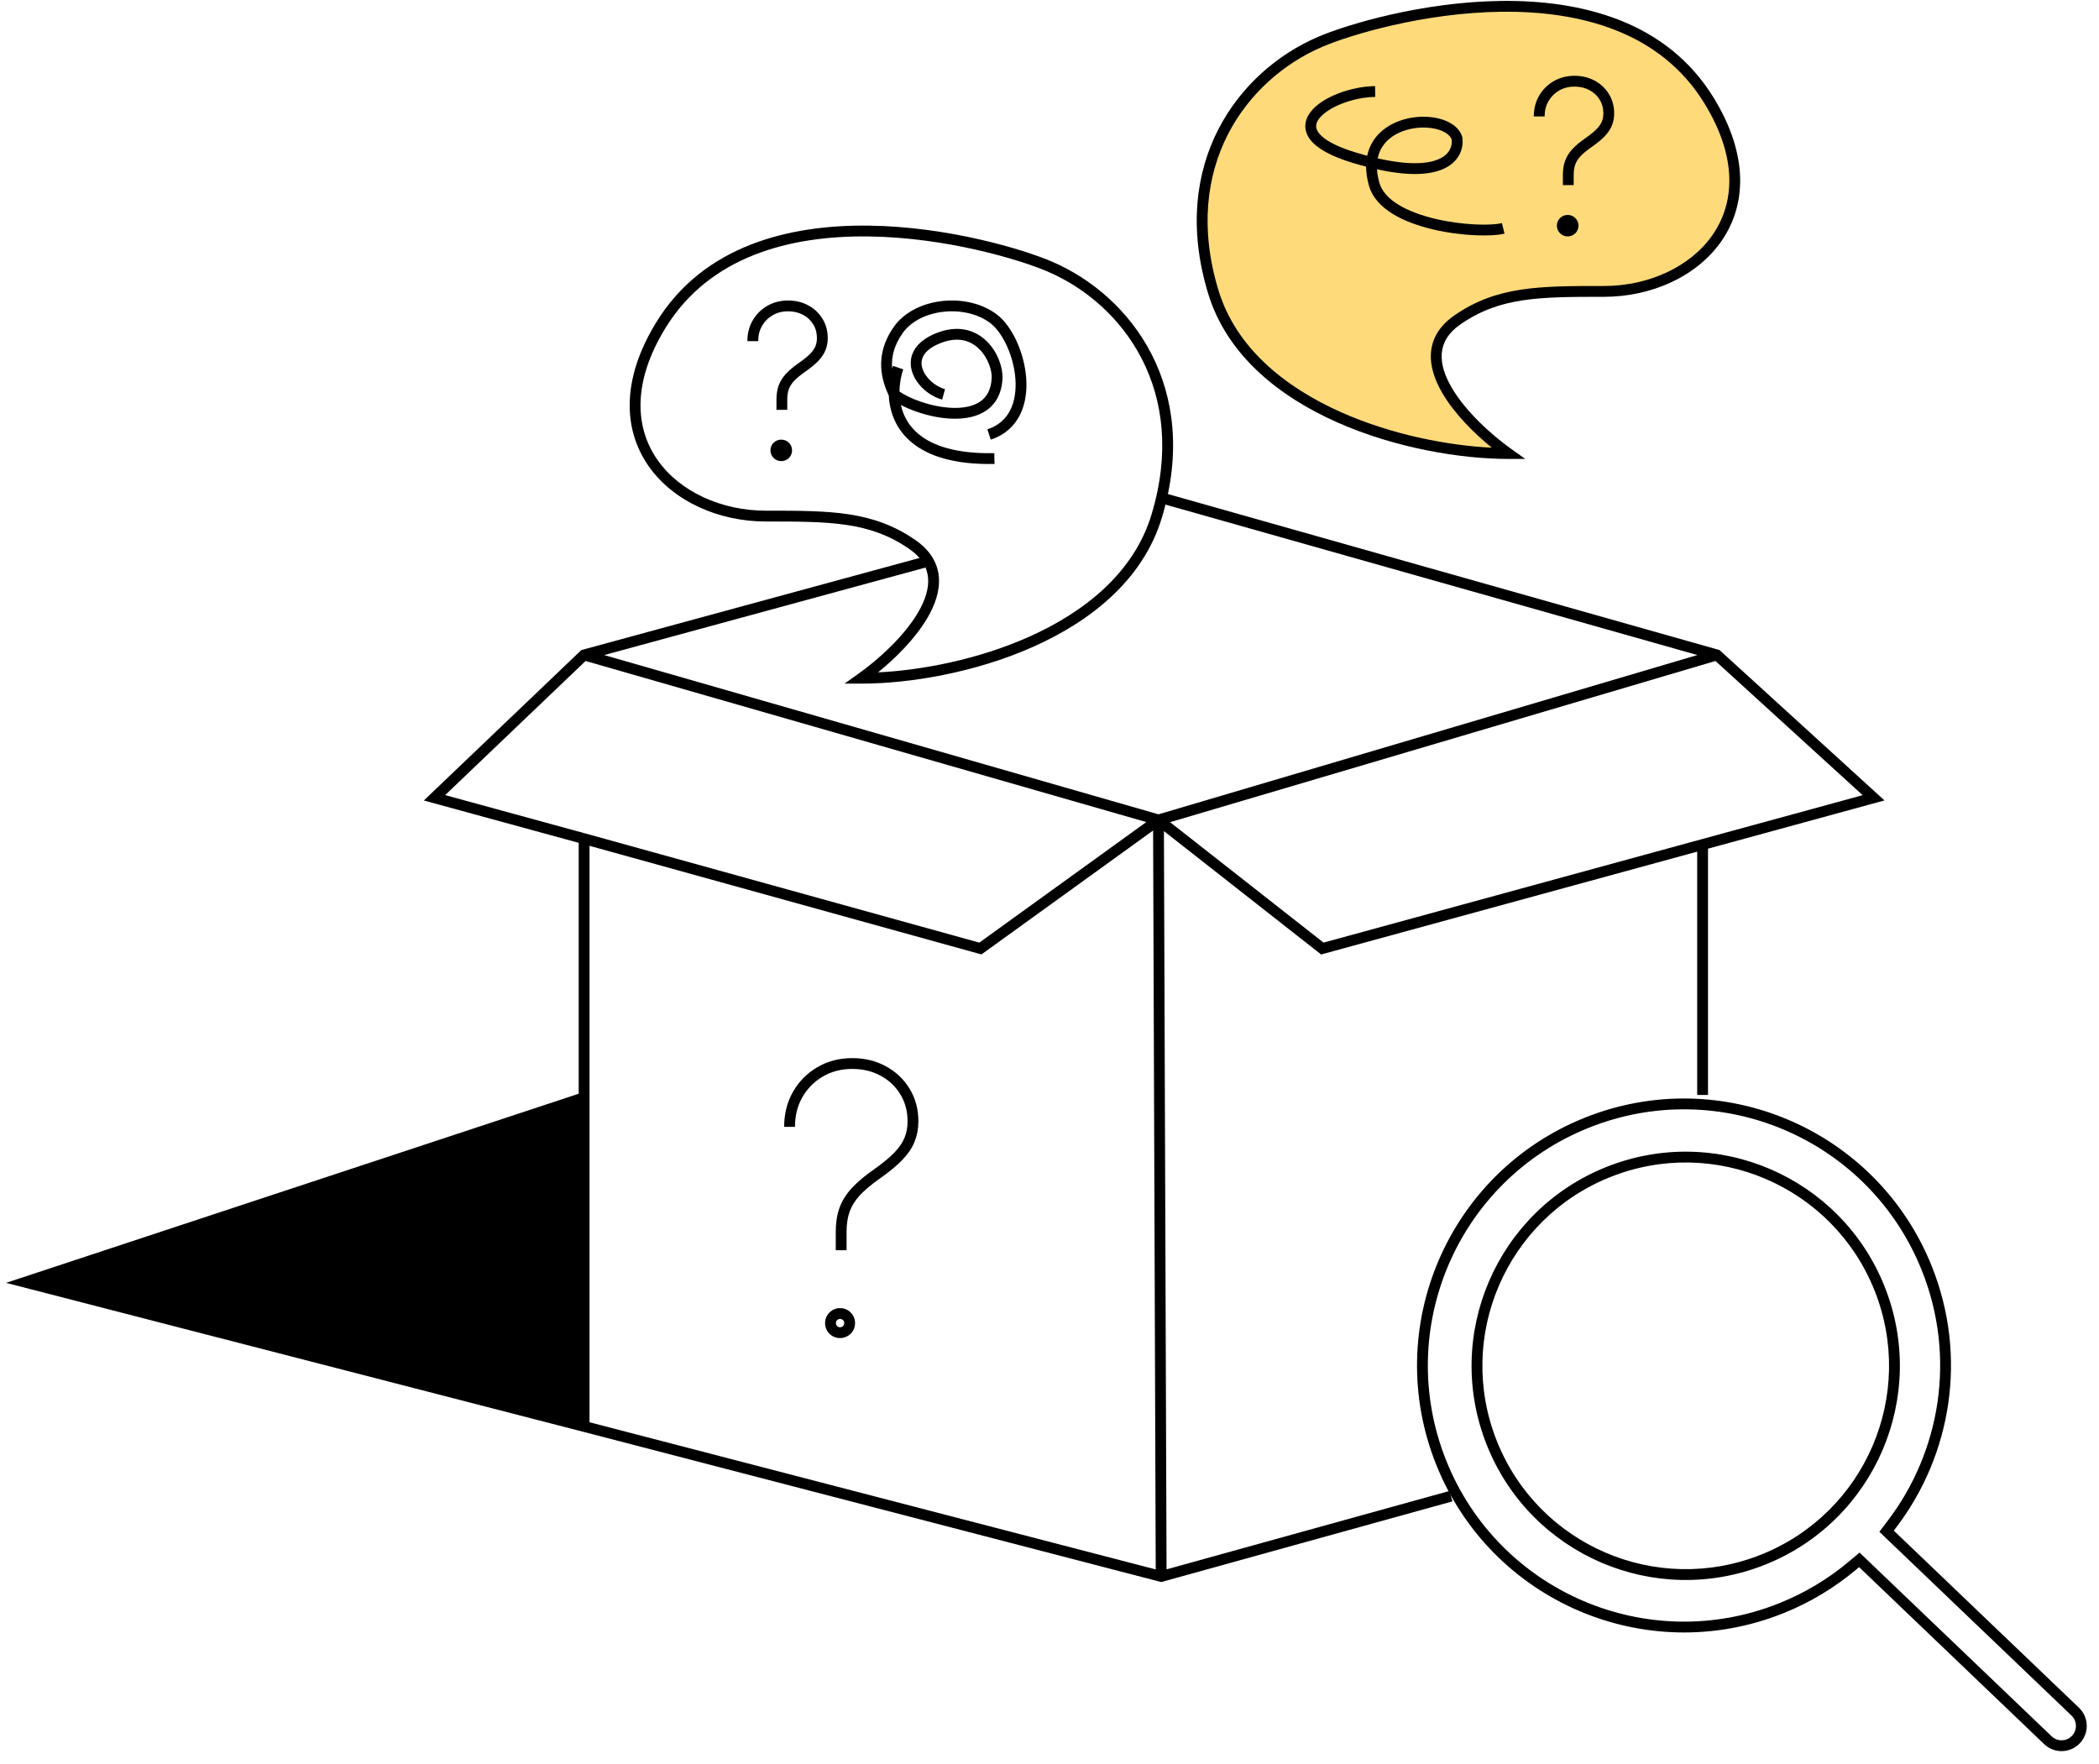
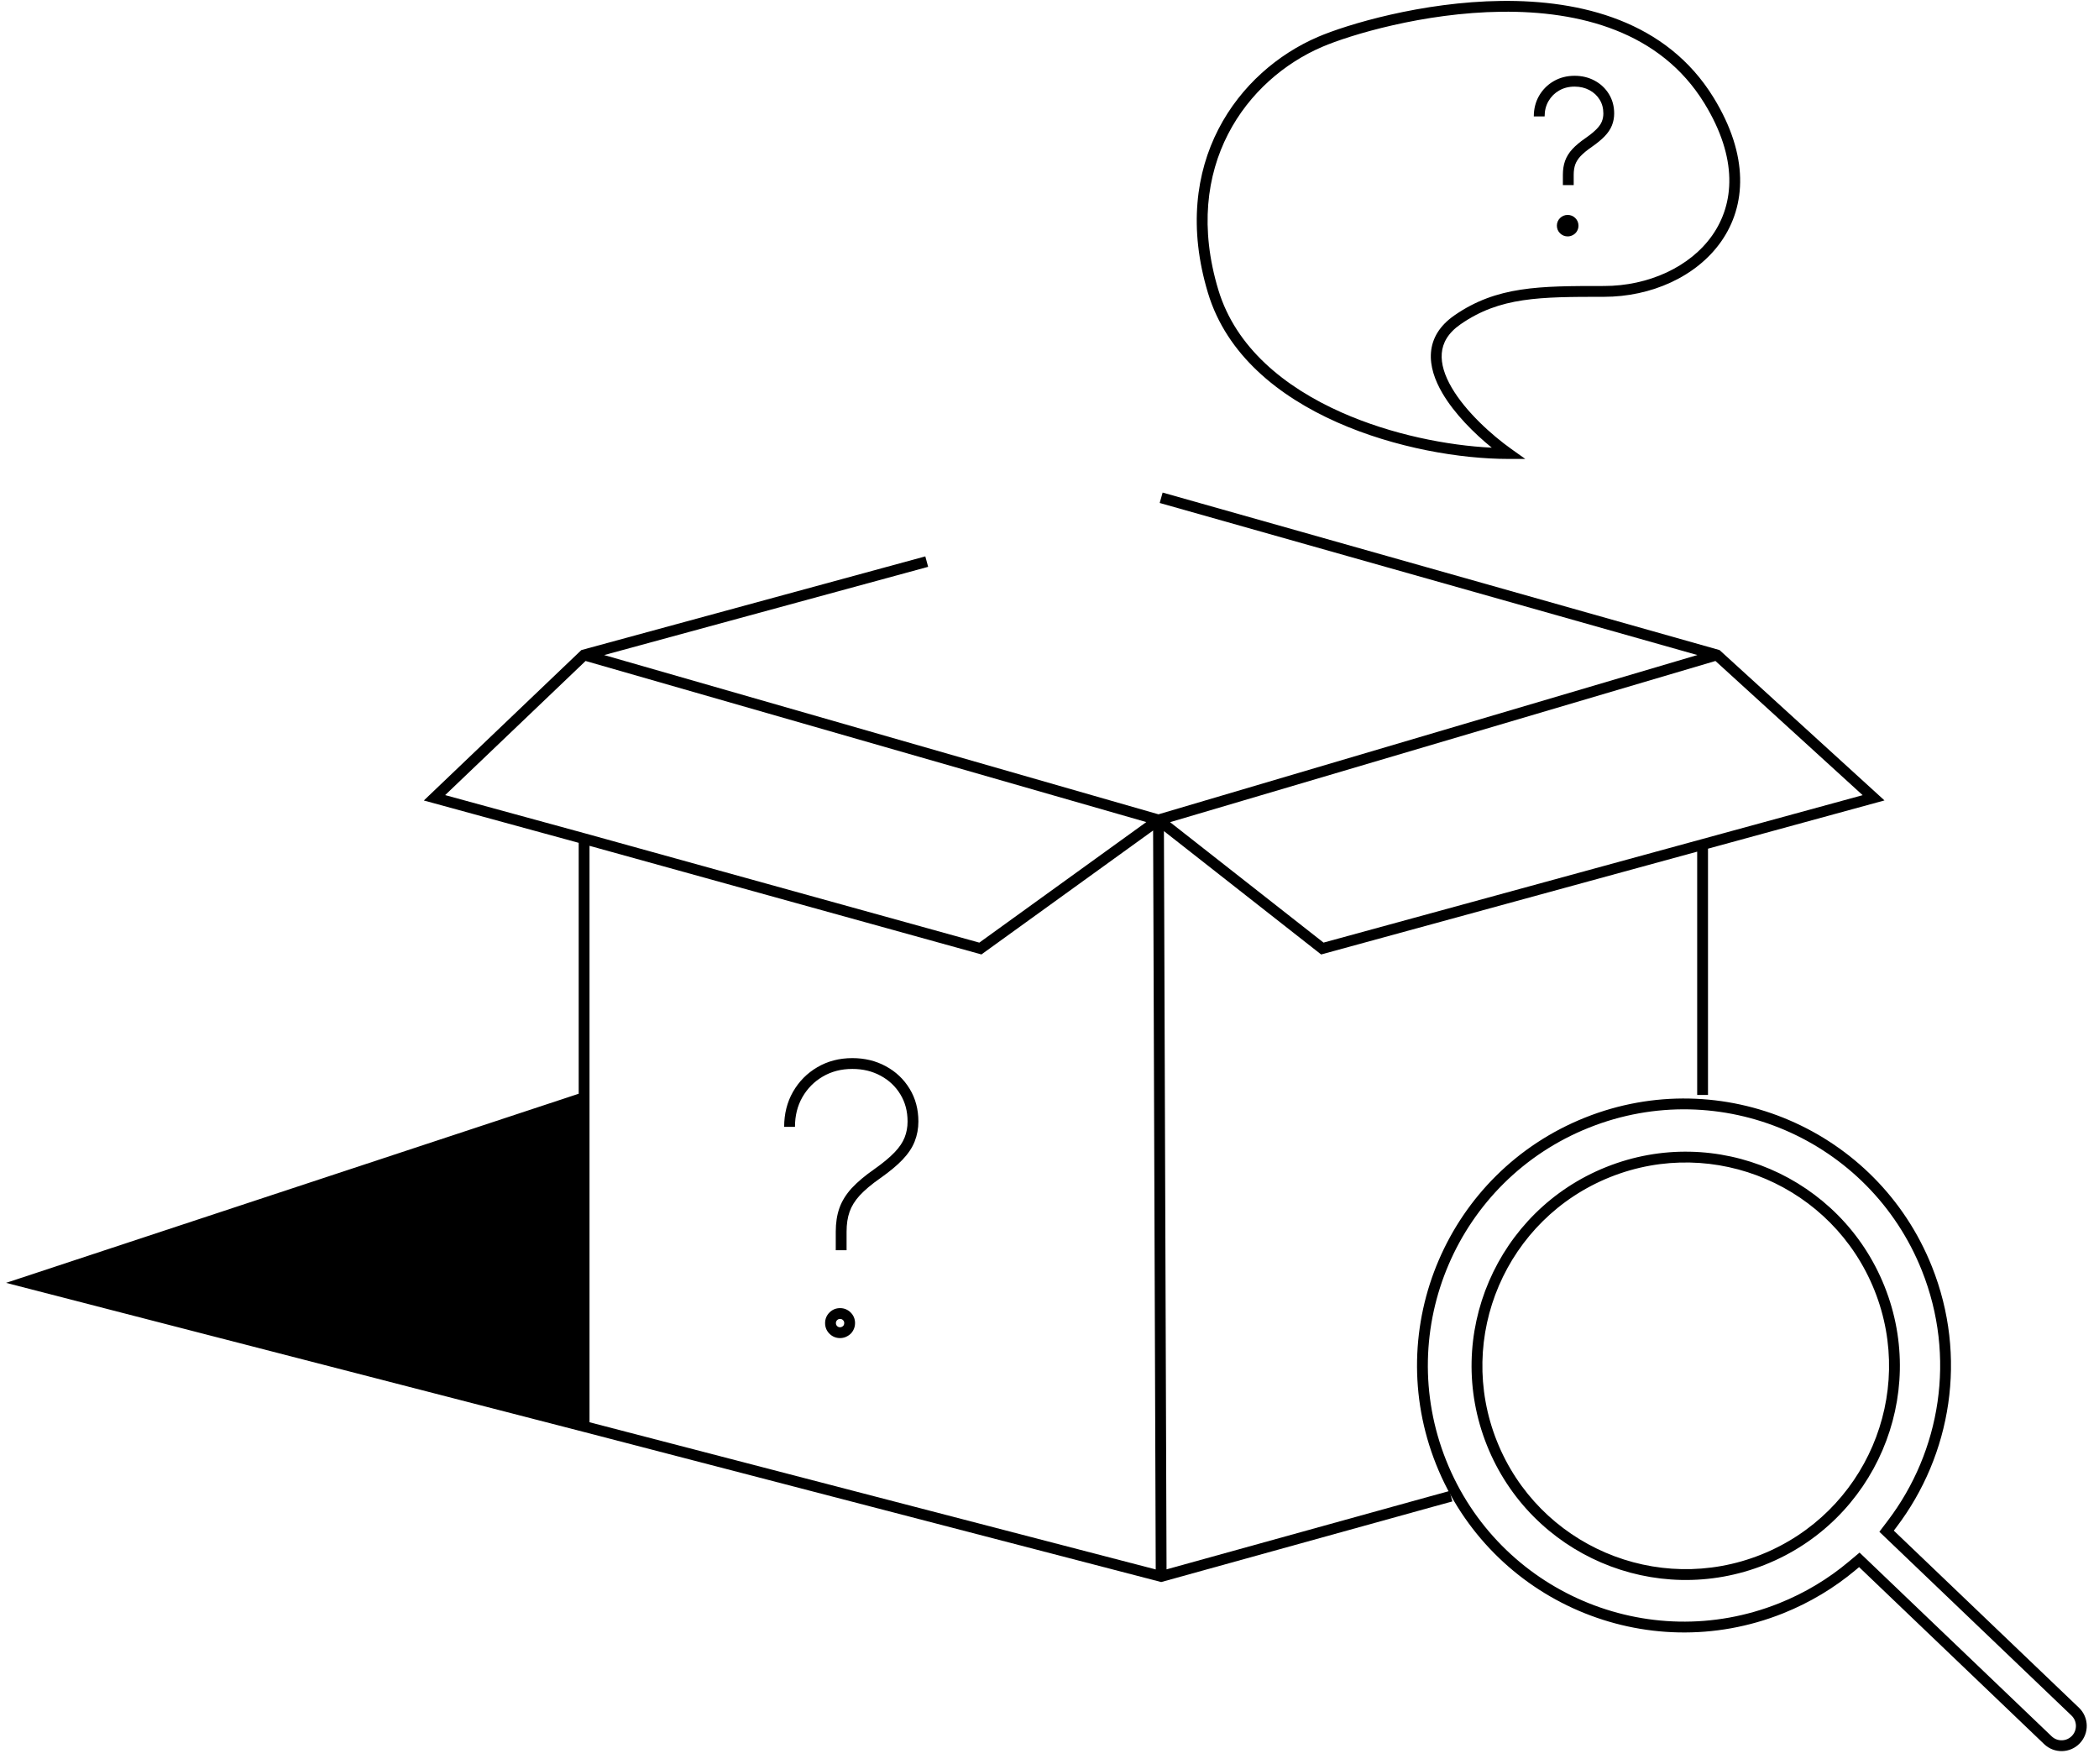
<svg xmlns="http://www.w3.org/2000/svg" width="194" height="163" viewBox="0 0 194 163" fill="none">
  <g id="Group 443">
    <path id="Union (Stroke)" fill-rule="evenodd" clip-rule="evenodd" d="M171.826 144.839L188.931 161.201C189.86 162.09 191.333 162.057 192.222 161.128C193.11 160.199 193.078 158.726 192.149 157.838L175.035 141.468L175.286 141.137C180.346 134.469 181.884 125.392 178.554 117.054C173.501 104.402 159.147 98.241 146.494 103.295C133.841 108.349 127.681 122.703 132.735 135.355C137.788 148.008 152.142 154.168 164.795 149.115C167.299 148.114 169.549 146.75 171.507 145.108L171.826 144.839ZM173.7 141.574L174.49 140.533C179.346 134.132 180.82 125.424 177.626 117.425C172.777 105.285 159.005 99.375 146.865 104.224C134.725 109.073 128.815 122.845 133.663 134.984C138.512 147.124 152.284 153.035 164.424 148.186C166.829 147.225 168.986 145.917 170.864 144.341L171.87 143.498L189.623 160.479C190.152 160.985 190.993 160.967 191.499 160.437C192.006 159.907 191.987 159.067 191.458 158.56L173.7 141.574ZM174.18 118.897C178.234 129.046 173.293 140.56 163.143 144.614C152.994 148.668 141.479 143.726 137.426 133.577C133.372 123.427 138.313 111.913 148.463 107.859C158.612 103.806 170.126 108.747 174.18 118.897ZM162.772 143.685C172.409 139.836 177.101 128.904 173.252 119.268C169.403 109.631 158.47 104.939 148.834 108.788C139.197 112.637 134.505 123.569 138.354 133.206C142.203 142.843 153.136 147.534 162.772 143.685Z" fill="black" />
    <path id="Vector" d="M53.986 131.838V101.451L2.333 118.509L53.986 131.838Z" fill="black" />
    <path id="Vector (Stroke)" fill-rule="evenodd" clip-rule="evenodd" d="M156.879 60.542L107.184 46.487L107.456 45.525L158.928 60.082L174.173 73.979L157.862 78.439V101.203H156.862V78.713L122.106 88.217L107.576 76.814L107.818 145.047L132.207 138.289L132.208 138.289L133.751 137.865L133.971 137.805L134.236 138.769L132.474 139.253L107.324 146.221L53.861 132.322L53.86 132.322L0.56 118.568L53.486 101.089V77.899L39.173 73.985L53.732 60.082L85.522 51.424L85.784 52.389L55.841 60.544L107.071 75.263L156.879 60.542ZM158.55 61.091L108.144 75.989L122.328 87.12L172.156 73.494L158.55 61.091ZM105.946 75.98L54.123 61.091L41.143 73.487L54.118 77.036L54.119 77.036L90.513 87.122L105.946 75.98ZM106.576 76.759L90.709 88.214L54.486 78.175V131.452L106.818 145.056L106.576 76.759ZM53.486 131.193V102.142L4.106 118.45L53.486 131.193ZM75.537 98.64C76.498 98.074 77.582 97.796 78.777 97.796C79.909 97.796 80.942 98.042 81.867 98.545C82.795 99.045 83.532 99.741 84.071 100.629C84.616 101.519 84.882 102.532 84.882 103.655C84.882 104.303 84.769 104.919 84.54 105.497C84.314 106.08 83.932 106.641 83.417 107.183C82.911 107.715 82.227 108.281 81.376 108.882L81.375 108.882L81.374 108.883C80.549 109.46 79.912 109.997 79.453 110.495C79.008 110.986 78.703 111.486 78.524 111.995C78.341 112.513 78.245 113.123 78.245 113.832V115.553H77.245V113.832C77.245 113.034 77.353 112.308 77.58 111.662C77.811 111.008 78.193 110.395 78.714 109.821L78.716 109.819L78.717 109.818C79.241 109.251 79.939 108.666 80.8 108.064C81.621 107.485 82.247 106.961 82.692 106.494L82.692 106.494C83.143 106.02 83.441 105.566 83.608 105.134L83.609 105.132L83.61 105.13C83.79 104.676 83.882 104.186 83.882 103.655C83.882 102.697 83.656 101.867 83.218 101.151L83.217 101.15L83.217 101.149C82.772 100.415 82.167 99.842 81.392 99.425L81.391 99.424L81.39 99.424C80.626 99.009 79.759 98.796 78.777 98.796C77.743 98.796 76.837 99.035 76.044 99.501L76.043 99.502L76.043 99.502C75.251 99.965 74.625 100.598 74.159 101.408C73.707 102.202 73.476 103.11 73.476 104.147H72.476C72.476 102.955 72.744 101.872 73.291 100.912L73.291 100.912L73.292 100.911C73.843 99.952 74.592 99.192 75.537 98.64ZM77.644 121.903C77.529 121.903 77.448 121.938 77.37 122.015C77.293 122.092 77.259 122.173 77.259 122.288C77.259 122.403 77.293 122.484 77.37 122.561C77.448 122.639 77.529 122.673 77.644 122.673C77.72 122.673 77.774 122.655 77.821 122.626L77.836 122.617L77.852 122.608C77.911 122.577 77.945 122.541 77.97 122.498L77.972 122.494L77.975 122.489C78.011 122.428 78.028 122.364 78.028 122.288C78.028 122.173 77.994 122.092 77.917 122.015C77.84 121.938 77.758 121.903 77.644 121.903ZM76.663 121.308C76.93 121.041 77.267 120.903 77.644 120.903C78.02 120.903 78.357 121.041 78.624 121.308C78.891 121.575 79.028 121.911 79.028 122.288C79.028 122.538 78.965 122.776 78.839 122.992C78.719 123.204 78.547 123.368 78.336 123.484C78.124 123.612 77.889 123.673 77.644 123.673C77.267 123.673 76.93 123.535 76.663 123.269C76.396 123.002 76.259 122.665 76.259 122.288C76.259 121.911 76.396 121.575 76.663 121.308Z" fill="black" />
    <g id="Group 442">
-       <path id="Vector 5 (Stroke)" fill-rule="evenodd" clip-rule="evenodd" d="M80.262 21.853C73.048 21.767 65.589 23.663 61.507 30.312C58.377 35.411 58.734 39.603 60.771 42.511C62.833 45.456 66.694 47.2 70.782 47.2H70.876C76.727 47.2 80.687 47.2 84.604 49.912C85.994 50.874 86.671 52.055 86.775 53.345C86.877 54.608 86.424 55.9 85.722 57.102C84.609 59.005 82.795 60.812 81.154 62.145C85.237 61.943 90.407 60.945 95.055 58.88C100.313 56.544 104.82 52.885 106.429 47.556C109.875 36.139 103.789 28.081 96.821 25.095C94.276 24.004 87.467 21.939 80.262 21.853ZM80.273 20.853C87.629 20.941 94.569 23.041 97.215 24.175C104.586 27.334 110.999 35.876 107.386 47.845C105.658 53.568 100.85 57.4 95.461 59.794C90.068 62.19 84.011 63.184 79.622 63.184H78.056L79.332 62.277C81.16 60.977 83.556 58.826 84.858 56.597C85.509 55.484 85.857 54.403 85.778 53.426C85.701 52.477 85.216 51.552 84.035 50.734C80.396 48.215 76.746 48.2 70.782 48.2C66.439 48.2 62.239 46.35 59.952 43.085C57.64 39.783 57.362 35.151 60.654 29.789C65.012 22.691 72.926 20.766 80.273 20.853Z" fill="black" />
-       <path id="Vector (Stroke)_2" fill-rule="evenodd" clip-rule="evenodd" d="M70.912 28.271C71.49 27.936 72.139 27.773 72.846 27.773C73.515 27.773 74.133 27.917 74.688 28.215C75.244 28.511 75.69 28.925 76.014 29.454C76.345 29.987 76.504 30.593 76.504 31.255C76.504 31.643 76.436 32.014 76.296 32.363C76.155 32.721 75.921 33.057 75.617 33.374C75.318 33.684 74.92 34.008 74.434 34.347L74.433 34.347L74.432 34.348C73.976 34.663 73.63 34.952 73.386 35.214C73.152 35.468 72.997 35.722 72.908 35.972C72.816 36.231 72.764 36.544 72.764 36.919V37.877H71.764V36.919C71.764 36.454 71.828 36.024 71.966 35.636C72.108 35.239 72.341 34.873 72.651 34.535L72.652 34.534L72.654 34.532C72.963 34.201 73.37 33.866 73.863 33.526C74.318 33.208 74.659 32.926 74.896 32.68L74.896 32.68C75.136 32.431 75.285 32.203 75.366 31.996L75.367 31.994L75.367 31.992C75.457 31.768 75.504 31.524 75.504 31.255C75.504 30.759 75.387 30.34 75.164 29.98L75.163 29.979L75.163 29.978C74.933 29.604 74.622 29.312 74.218 29.097L74.217 29.097L74.216 29.096C73.821 28.884 73.368 28.773 72.846 28.773C72.297 28.773 71.824 28.898 71.414 29.136L71.413 29.136L71.413 29.137C71 29.375 70.674 29.7 70.432 30.117C70.198 30.522 70.076 30.988 70.076 31.529H69.076C69.076 30.83 69.236 30.188 69.566 29.617L69.566 29.616L69.567 29.615C69.896 29.048 70.347 28.598 70.912 28.271ZM72.198 41.625L72.196 41.622L72.198 41.625ZM72.207 41.624C72.207 41.624 72.207 41.624 72.207 41.623C72.207 41.624 72.207 41.624 72.207 41.624C72.207 41.625 72.207 41.625 72.207 41.625C72.207 41.625 72.207 41.625 72.207 41.625C72.207 41.625 72.207 41.625 72.207 41.625C72.207 41.624 72.207 41.624 72.207 41.624ZM72.196 41.622L72.198 41.625L72.196 41.622ZM71.502 40.92C71.695 40.73 71.939 40.632 72.207 40.632C72.475 40.632 72.719 40.73 72.912 40.92C73.104 41.11 73.206 41.355 73.206 41.625C73.206 41.804 73.16 41.975 73.069 42.13C72.98 42.283 72.854 42.402 72.704 42.484C72.55 42.575 72.38 42.617 72.207 42.617C71.939 42.617 71.695 42.519 71.502 42.33L71.854 41.974M71.854 41.974L71.502 42.33C71.31 42.139 71.208 41.895 71.208 41.625C71.208 41.355 71.31 41.11 71.502 40.92L71.854 41.276L71.502 40.92" fill="black" />
-       <path id="Vector 3 (Stroke)" fill-rule="evenodd" clip-rule="evenodd" d="M87.258 28.809C85.665 28.972 84.212 29.666 83.418 30.801C82.616 31.946 82.401 32.99 82.443 33.891C82.446 33.949 82.45 34.006 82.455 34.063C82.48 33.978 82.507 33.895 82.535 33.814L83.481 34.138C83.28 34.723 83.141 35.438 83.138 36.192C83.613 36.518 84.317 36.862 85.14 37.141C86.074 37.457 87.124 37.677 88.105 37.699C89.094 37.722 89.959 37.544 90.579 37.124C91.172 36.721 91.601 36.053 91.656 34.94C91.691 34.222 91.316 33.061 90.507 32.261C90.112 31.87 89.624 31.577 89.041 31.456C88.46 31.336 87.751 31.381 86.902 31.721C86.043 32.064 85.585 32.477 85.364 32.861C85.148 33.235 85.125 33.637 85.25 34.045C85.512 34.901 86.414 35.716 87.341 35.965L87.081 36.931C85.865 36.603 84.669 35.563 84.294 34.337C84.1 33.704 84.124 33.009 84.498 32.361C84.865 31.723 85.539 31.189 86.531 30.792C87.535 30.39 88.444 30.311 89.244 30.477C90.042 30.642 90.698 31.044 91.21 31.55C92.214 32.542 92.705 33.977 92.655 34.989C92.586 36.376 92.026 37.35 91.141 37.951C90.281 38.535 89.178 38.724 88.082 38.699C86.978 38.674 85.827 38.429 84.82 38.088C84.257 37.898 83.727 37.673 83.267 37.431C83.481 38.412 83.985 39.373 84.933 40.148C86.213 41.193 88.37 41.955 91.897 41.882L91.918 42.881C88.254 42.958 85.829 42.171 84.3 40.922C82.796 39.693 82.224 38.07 82.147 36.569C81.838 35.897 81.494 34.995 81.444 33.938C81.392 32.819 81.669 31.556 82.598 30.228C83.608 28.785 85.37 27.997 87.157 27.814C88.945 27.632 90.859 28.046 92.22 29.135C92.921 29.696 93.534 30.587 93.99 31.601C94.449 32.62 94.766 33.801 94.848 34.974C94.93 36.144 94.778 37.335 94.267 38.352C93.749 39.381 92.873 40.206 91.569 40.632L91.258 39.681C92.302 39.34 92.972 38.701 93.373 37.903C93.781 37.091 93.924 36.092 93.85 35.043C93.778 33.997 93.492 32.931 93.078 32.011C92.661 31.085 92.131 30.345 91.596 29.916C90.484 29.027 88.85 28.647 87.258 28.809Z" fill="black" />
-     </g>
+       </g>
    <g id="Group 441">
-       <path id="Vector 6" d="M134.713 29.556C129.571 33.116 135.702 39.28 139.41 41.917C130.758 41.917 115.462 37.985 112.125 26.933C108.595 15.24 114.845 6.941 122.014 3.868C127.206 1.643 149.512 -4.464 157.952 9.284C164.374 19.744 156.681 26.933 148.251 26.933C142.317 26.933 138.501 26.933 134.713 29.556Z" fill="#FFDA7A" />
      <path id="Vector 6 (Stroke)" fill-rule="evenodd" clip-rule="evenodd" d="M138.771 1.086C145.985 1.001 153.444 2.896 157.526 9.545C160.656 14.643 160.298 18.836 158.262 21.744C156.2 24.689 152.339 26.433 148.251 26.433H148.157C142.306 26.433 138.345 26.433 134.429 29.145C133.038 30.108 132.362 31.288 132.258 32.578C132.156 33.841 132.608 35.133 133.311 36.335C134.424 38.238 136.238 40.045 137.879 41.378C133.795 41.176 128.626 40.178 123.977 38.113C118.72 35.777 114.213 32.118 112.604 26.789C109.158 15.372 115.243 7.314 122.211 4.328C124.757 3.237 131.566 1.172 138.771 1.086ZM138.759 0.086C131.403 0.173 124.464 2.274 121.817 3.408C114.447 6.567 108.033 15.109 111.647 27.078C113.374 32.801 118.183 36.633 123.571 39.027C128.965 41.423 135.022 42.417 139.41 42.417H140.976L139.7 41.51C137.873 40.21 135.477 38.059 134.175 35.831C133.524 34.717 133.176 33.636 133.255 32.659C133.331 31.71 133.817 30.785 134.998 29.967C138.636 27.448 142.287 27.433 148.251 27.433C152.593 27.433 156.794 25.584 159.081 22.318C161.393 19.016 161.67 14.384 158.378 9.022C154.021 1.924 146.107 -0.001 138.759 0.086Z" fill="black" />
      <path id="Vector (Stroke)_3" fill-rule="evenodd" clip-rule="evenodd" d="M143.597 7.504C144.175 7.168 144.824 7.005 145.531 7.005C146.2 7.005 146.818 7.149 147.374 7.447C147.93 7.743 148.375 8.157 148.7 8.686C149.03 9.22 149.19 9.826 149.19 10.488C149.19 10.875 149.121 11.246 148.981 11.596C148.84 11.954 148.606 12.29 148.302 12.606C148.003 12.916 147.605 13.24 147.119 13.579L147.118 13.58L147.117 13.581C146.661 13.896 146.316 14.185 146.071 14.446C145.837 14.701 145.683 14.954 145.593 15.204C145.501 15.464 145.449 15.777 145.449 16.151V17.109H144.449V16.151C144.449 15.687 144.513 15.257 144.651 14.868C144.793 14.472 145.026 14.105 145.336 13.768L145.338 13.766L145.339 13.765C145.648 13.434 146.055 13.099 146.548 12.758C147.004 12.441 147.344 12.159 147.581 11.912L147.581 11.912C147.821 11.664 147.97 11.435 148.051 11.229L148.052 11.227L148.052 11.225C148.143 11 148.19 10.756 148.19 10.488C148.19 9.992 148.072 9.572 147.849 9.212L147.848 9.211L147.848 9.21C147.619 8.837 147.307 8.545 146.903 8.33L146.902 8.329L146.901 8.329C146.506 8.117 146.053 8.005 145.531 8.005C144.982 8.005 144.51 8.13 144.099 8.369L144.099 8.369L144.098 8.369C143.685 8.608 143.36 8.932 143.117 9.35C142.884 9.754 142.762 10.22 142.762 10.761H141.762C141.762 10.062 141.921 9.421 142.251 8.849L142.252 8.848L142.252 8.848C142.582 8.281 143.032 7.83 143.597 7.504ZM144.883 20.857L144.881 20.855L144.883 20.857ZM144.892 20.856C144.892 20.856 144.892 20.856 144.892 20.856C144.892 20.856 144.892 20.857 144.892 20.857C144.892 20.857 144.892 20.857 144.892 20.857C144.892 20.858 144.892 20.858 144.892 20.858C144.892 20.858 144.892 20.858 144.892 20.857C144.892 20.857 144.892 20.857 144.892 20.856ZM144.881 20.855L144.883 20.857L144.881 20.855ZM144.188 20.153C144.38 19.963 144.625 19.865 144.892 19.865C145.16 19.865 145.405 19.963 145.597 20.153C145.789 20.343 145.891 20.587 145.891 20.857C145.891 21.036 145.845 21.207 145.754 21.362C145.665 21.516 145.539 21.634 145.389 21.716C145.235 21.807 145.065 21.85 144.892 21.85C144.625 21.85 144.38 21.752 144.188 21.562L144.539 21.206M144.539 21.206L144.188 21.562C143.995 21.372 143.894 21.127 143.894 20.857C143.894 20.587 143.995 20.343 144.188 20.153L144.539 20.509L144.188 20.153" fill="black" />
-       <path id="Vector 7 (Stroke)" fill-rule="evenodd" clip-rule="evenodd" d="M132.949 10.946C133.912 11.178 134.824 11.7 135.132 12.594L135.146 12.637L135.153 12.682C135.229 13.182 135.17 13.765 134.876 14.312C134.579 14.864 134.061 15.345 133.281 15.665C132.04 16.173 130.127 16.277 127.269 15.646C127.291 16.025 127.361 16.439 127.489 16.89C127.713 17.682 128.337 18.363 129.271 18.932C130.202 19.5 131.392 19.926 132.644 20.224C133.893 20.52 135.18 20.684 136.293 20.74C137.417 20.797 138.321 20.741 138.818 20.621L139.052 21.593C138.415 21.747 137.397 21.797 136.242 21.739C135.076 21.68 133.727 21.509 132.413 21.197C131.102 20.885 129.803 20.428 128.75 19.786C127.701 19.146 126.846 18.29 126.527 17.163C126.348 16.532 126.264 15.945 126.262 15.403C125.887 15.306 125.497 15.197 125.093 15.075C123.038 14.459 121.745 13.737 121.111 12.921C120.782 12.499 120.622 12.041 120.645 11.569C120.668 11.104 120.866 10.683 121.15 10.32C121.709 9.606 122.67 9.027 123.715 8.626C124.772 8.22 125.981 7.97 127.095 7.96L127.105 8.96C126.121 8.969 125.031 9.192 124.074 9.559C123.106 9.931 122.337 10.427 121.938 10.937C121.743 11.186 121.654 11.414 121.644 11.618C121.634 11.815 121.694 12.043 121.9 12.307C122.334 12.865 123.367 13.514 125.38 14.117C125.719 14.219 126.047 14.312 126.362 14.396C126.466 13.902 126.648 13.456 126.897 13.058C127.542 12.027 128.587 11.387 129.682 11.06C130.775 10.735 131.961 10.708 132.949 10.946ZM127.334 14.636C130.179 15.283 131.906 15.148 132.902 14.74C133.492 14.498 133.82 14.164 133.995 13.838C134.165 13.522 134.208 13.182 134.171 12.88C134.011 12.482 133.523 12.113 132.715 11.918C131.905 11.723 130.898 11.741 129.967 12.019C129.037 12.296 128.227 12.818 127.745 13.588C127.558 13.887 127.414 14.235 127.334 14.636Z" fill="black" />
    </g>
  </g>
</svg>